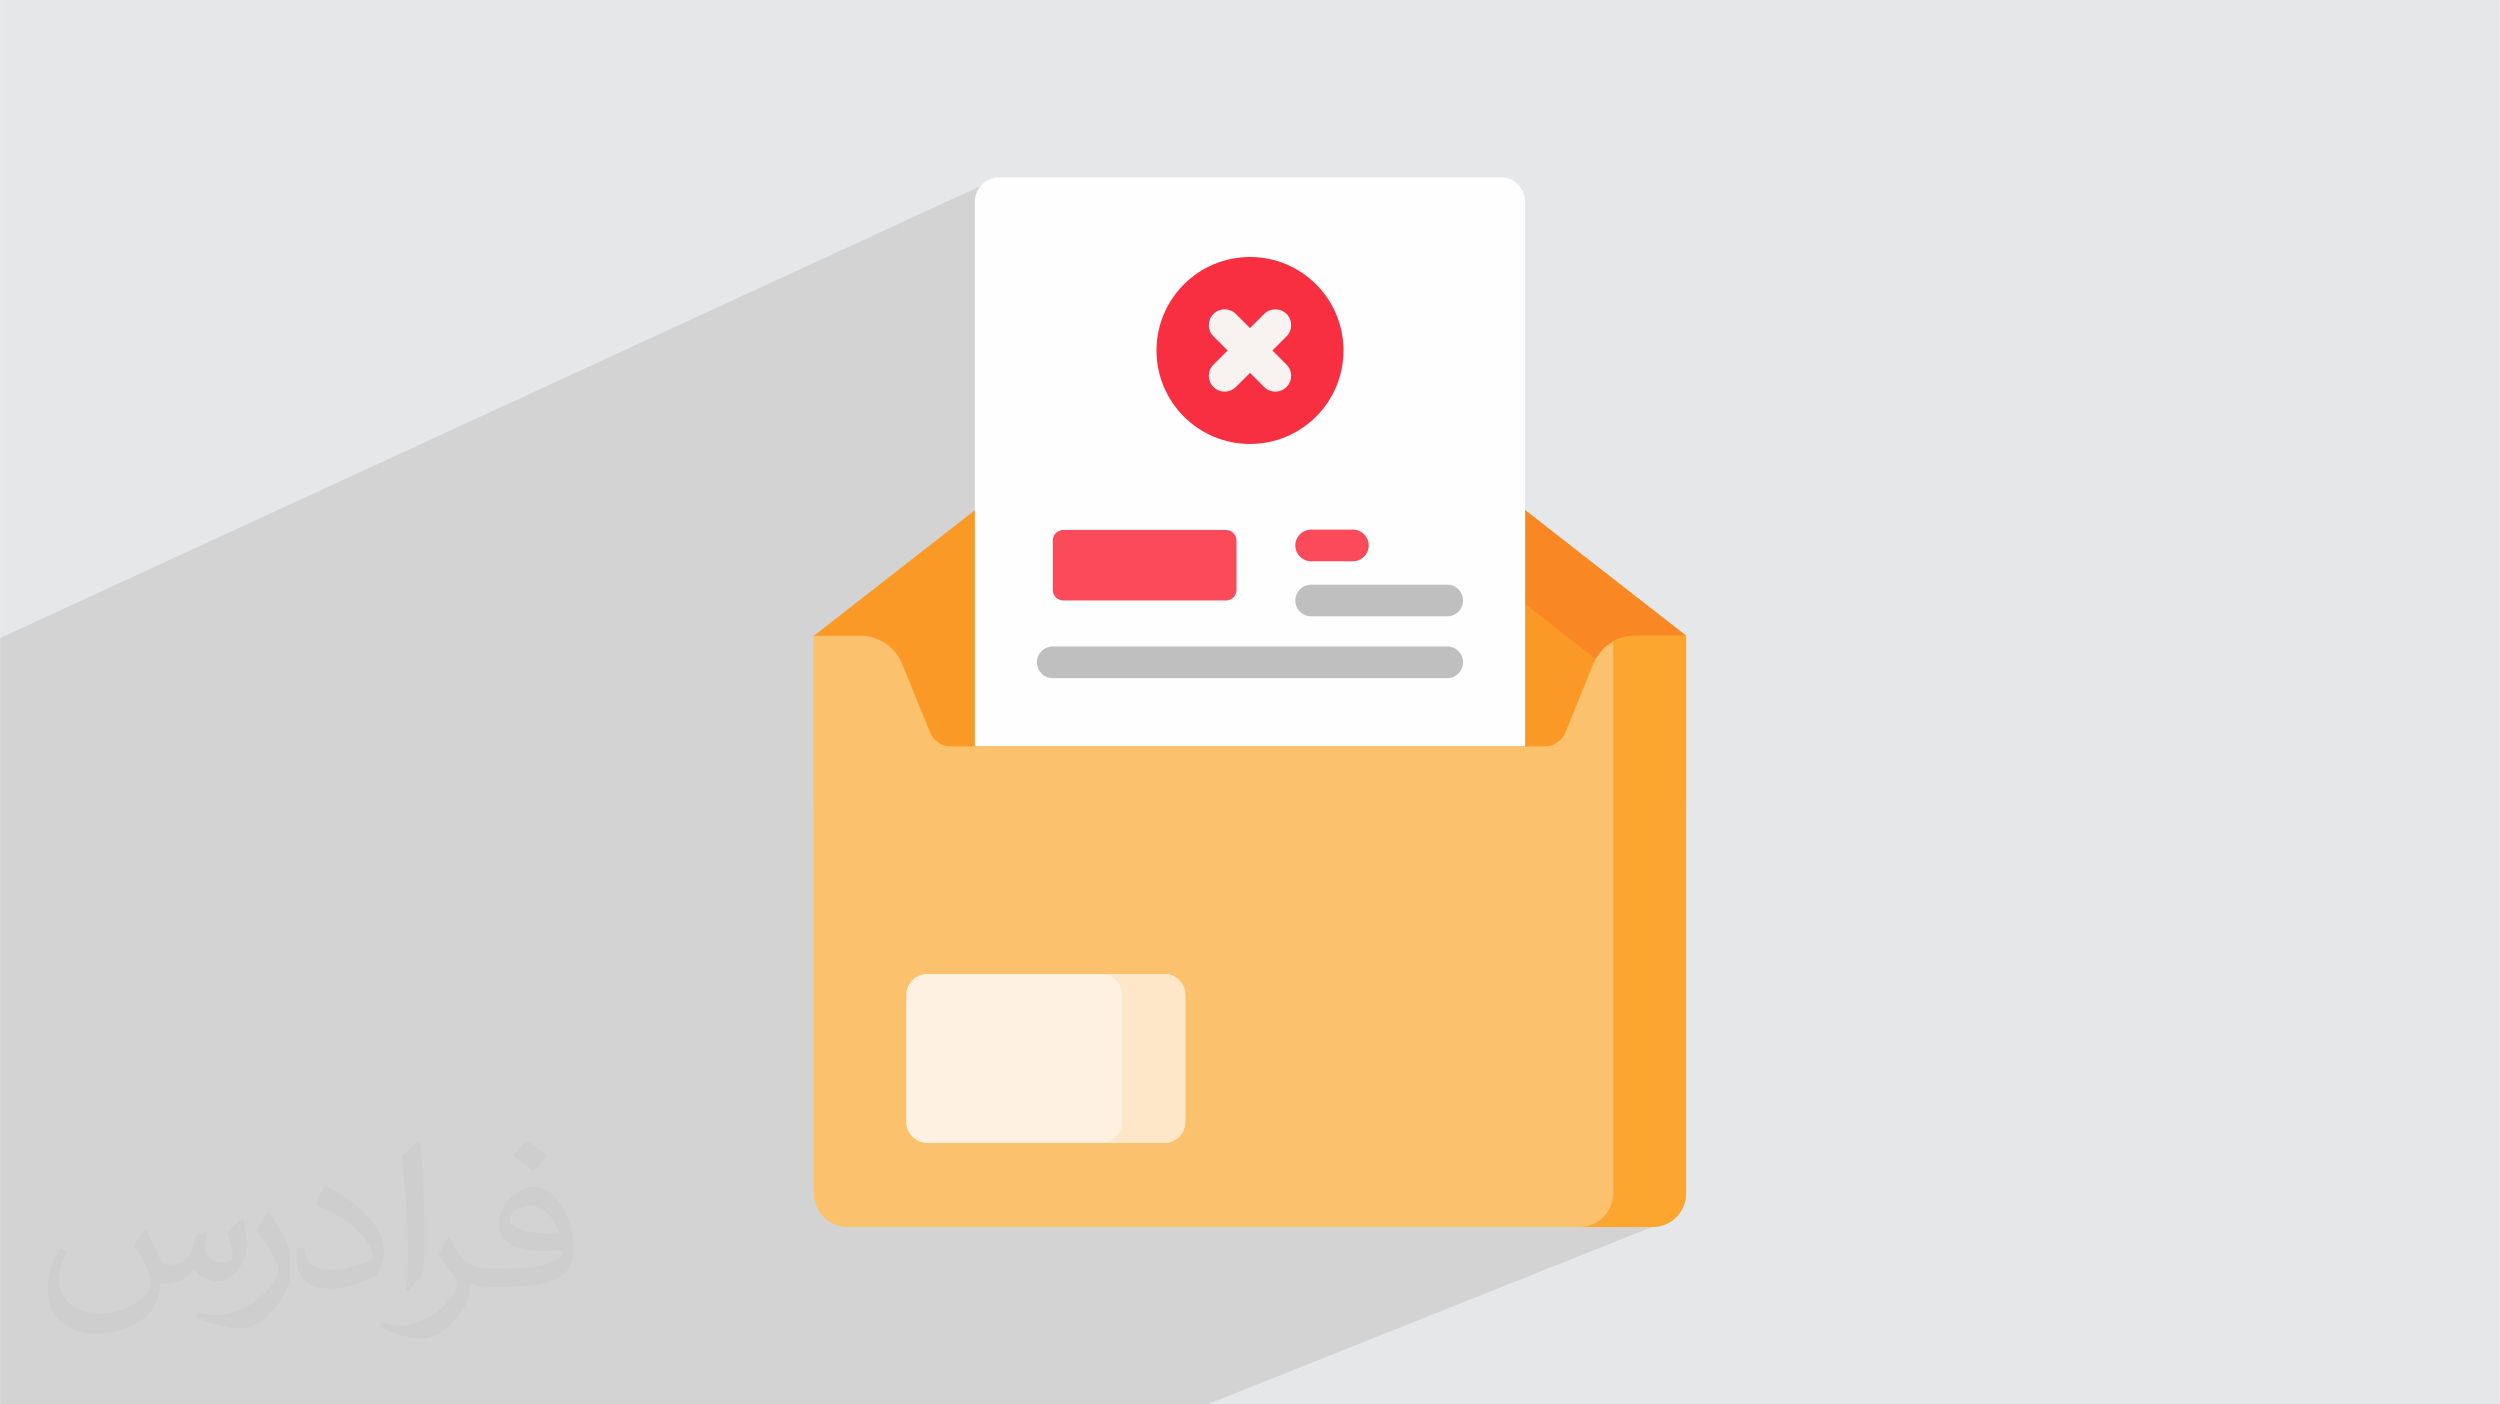
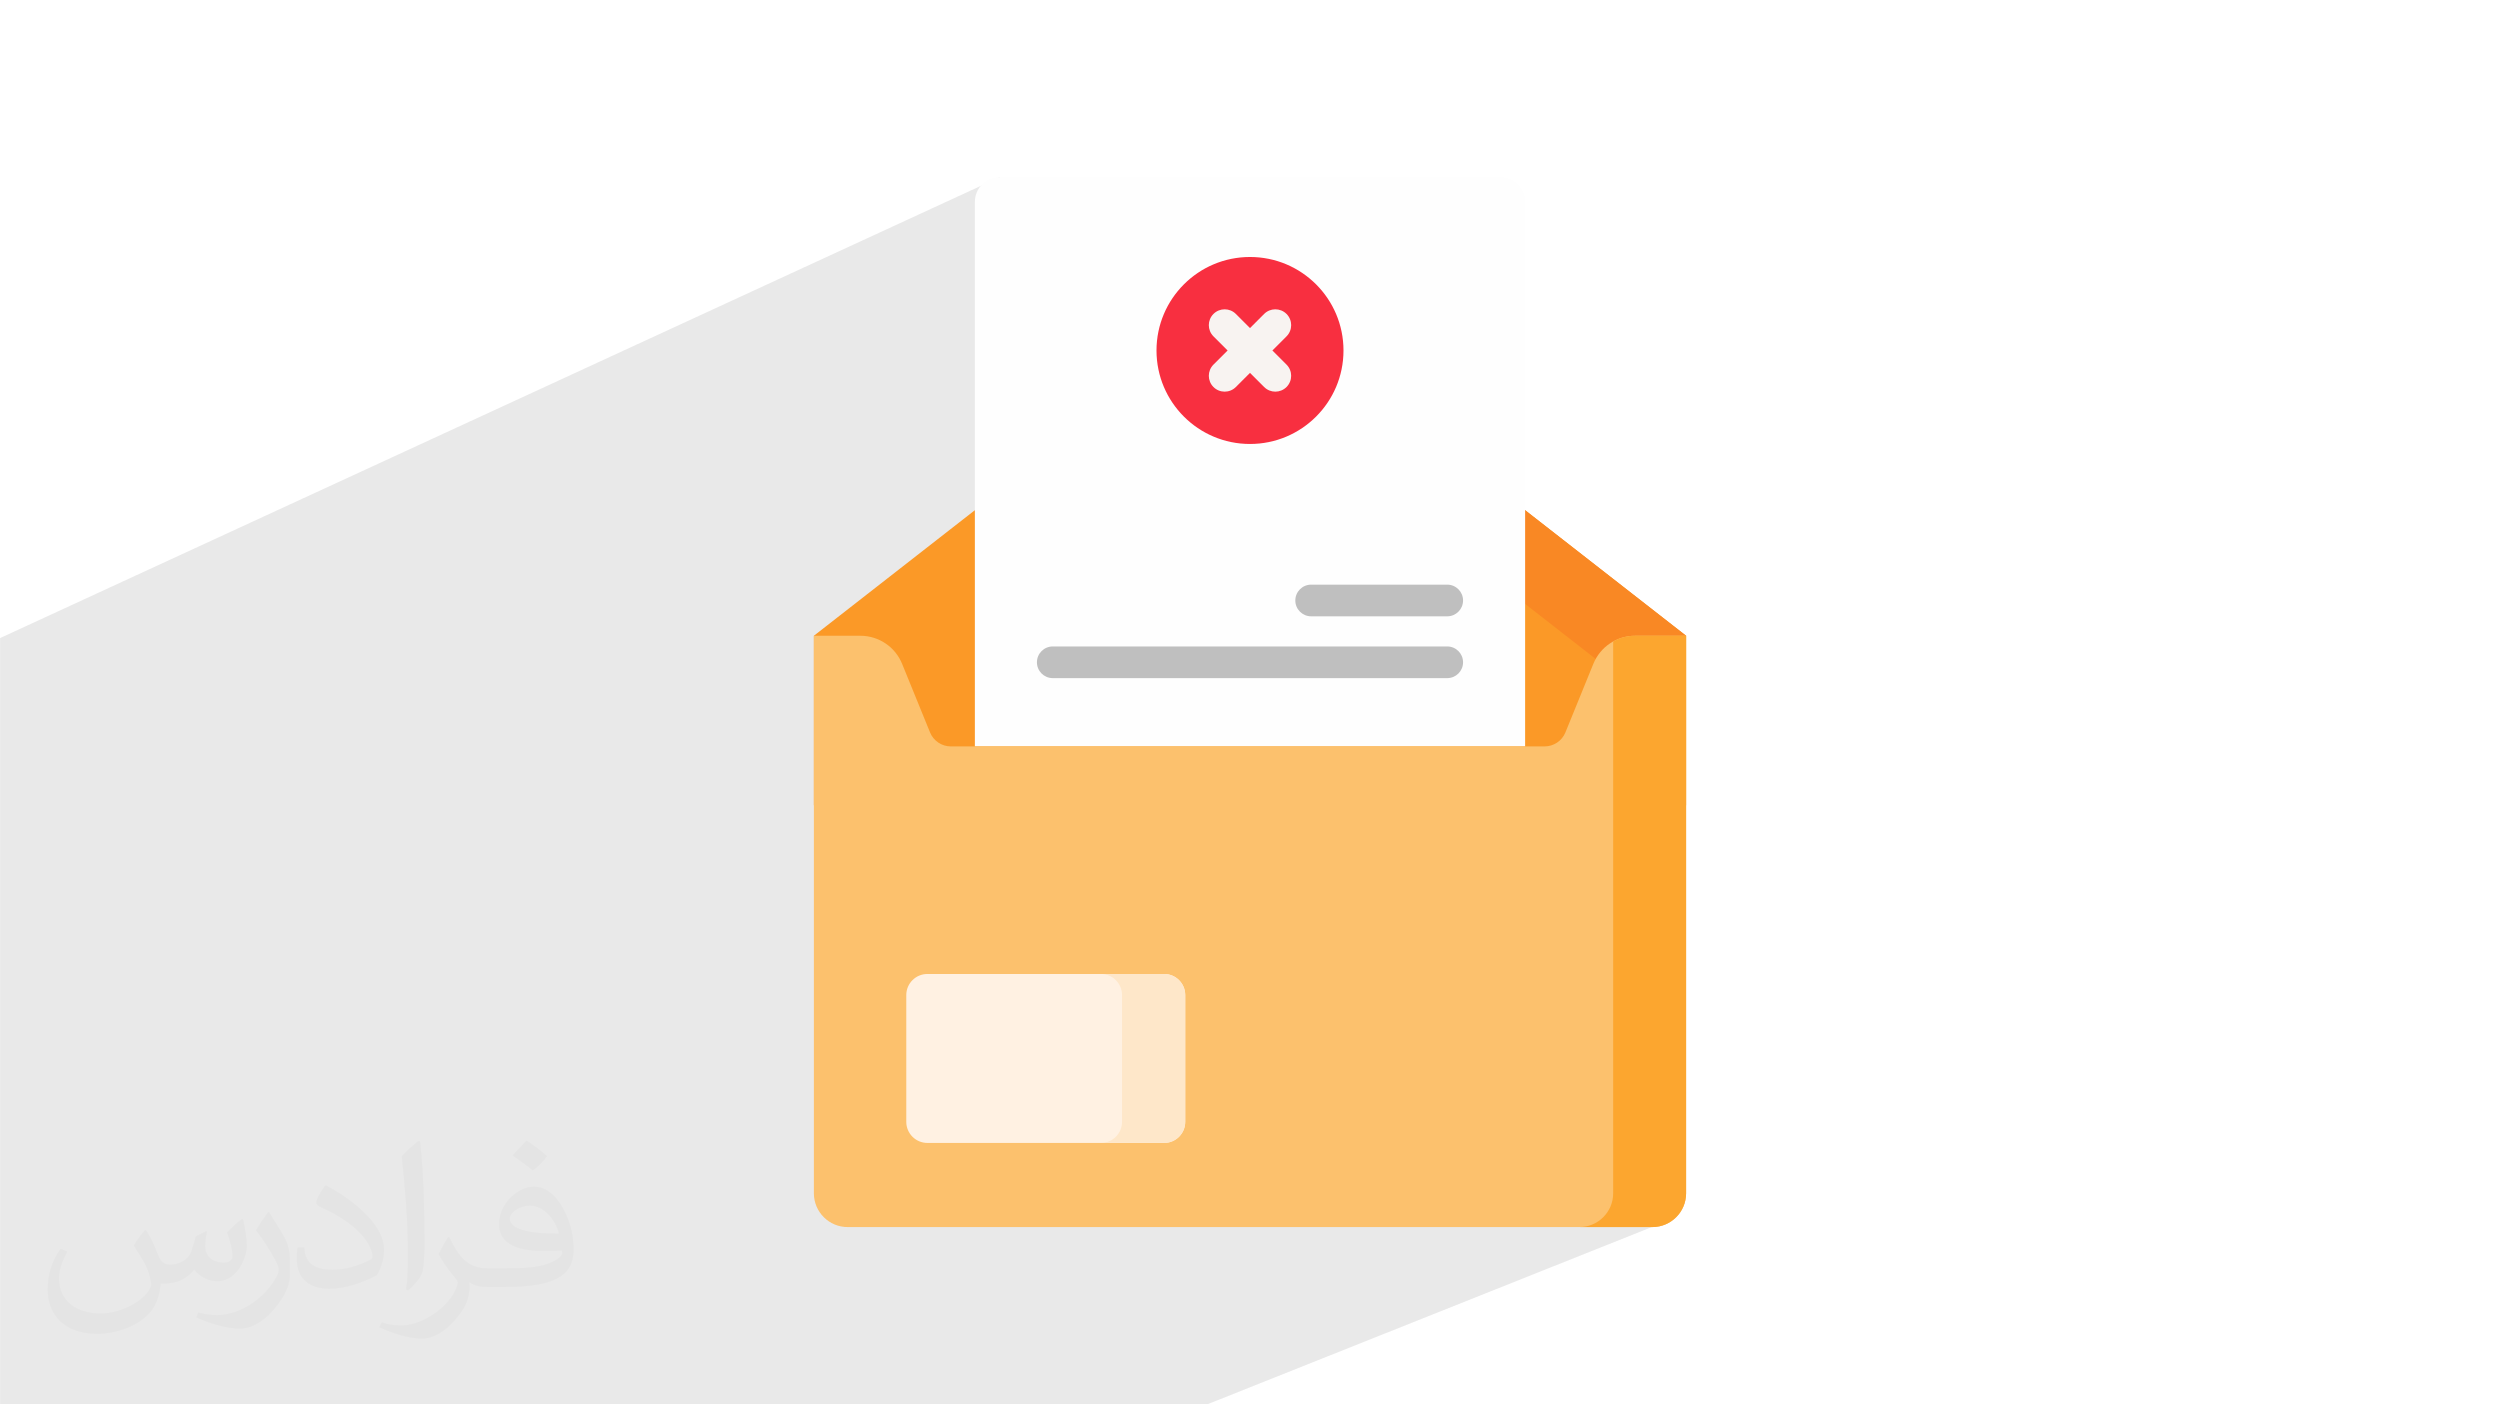
<svg xmlns="http://www.w3.org/2000/svg" xml:space="preserve" width="3.708in" height="2.083in" version="1.0" style="shape-rendering:geometricPrecision; text-rendering:geometricPrecision; image-rendering:optimizeQuality; fill-rule:evenodd; clip-rule:evenodd" viewBox="0 0 3702.73 2080.18">
  <defs>
    <style type="text/css">
   
    .fil0 {fill:#E6E7E8}
    .fil5 {fill:#FEFEFE;fill-rule:nonzero}
    .fil11 {fill:#BFBFBF;fill-rule:nonzero}
    .fil8 {fill:#F82F40;fill-rule:nonzero}
    .fil9 {fill:#F8F3F1;fill-rule:nonzero}
    .fil4 {fill:#F98824;fill-rule:nonzero}
    .fil10 {fill:#FB4A59;fill-rule:nonzero}
    .fil3 {fill:#FB9927;fill-rule:nonzero}
    .fil7 {fill:#FCA62F;fill-rule:nonzero}
    .fil6 {fill:#FCC16D;fill-rule:nonzero}
    .fil13 {fill:#FEE7C9;fill-rule:nonzero}
    .fil12 {fill:#FFF1E2;fill-rule:nonzero}
    .fil2 {fill:#373435;fill-opacity:0.031}
    .fil1 {fill:#2B2A29;fill-opacity:0.102}
   
  </style>
  </defs>
  <g id="Layer_x0020_1">
-     <polygon class="fil0" points="-0,0 3702.73,0 3702.73,2080.18 -0,2080.18 " />
    <polygon class="fil1" points="2155.46,1469.6 2482.29,1803.25 1787.88,2080.18 -0,2080.18 -0,945.1 1480.17,262.63 " />
    <path class="fil2" d="M215.96 1821.93c7.07,10.71 11.65,21.01 16.13,32.45 3.33,6.66 5.09,18.93 20.7,18.93 4.57,0 11.13,-1.35 16.95,-4.57 6.55,-3.44 11.54,-8.64 14.15,-16.53l6.24 -21.01 15.19 -7.49 1.04 1.04c-2.08,7.91 -2.59,15.5 -2.59,21.43 0,17.57 15.19,24.23 27.25,24.23 7.07,0 13.42,-3.44 13.42,-9.89 0,-8.32 -3.53,-22.47 -8.12,-35.16 7.07,-7.07 14.15,-14.15 22.26,-19.87l1.25 0.63c3.53,14.98 5.51,29.75 5.51,39.63 0,9.67 -4.27,20.39 -7.8,27.36 -7.28,13.73 -20.18,24.65 -35.78,24.65 -11.85,0 -25.06,-5.93 -34.12,-16.95l-0.52 0c-8.53,10.61 -21.74,20.18 -42.86,20.18l-6.55 0c-1.04,13.94 -4.05,23.81 -8.64,32.66 -12.58,24.54 -49.92,41.92 -85.08,41.92 -48.89,0 -73.43,-28.19 -73.43,-65.73 0,-23.19 7.59,-44.72 19.24,-60.01l9.56 3.95c-7.28,13.94 -12.17,27.04 -12.17,39.94 0,35.16 28.61,51.9 61.58,51.9 30.58,0 68.44,-19.45 75.31,-42.02 -2.59,-24.65 -11.85,-36.19 -26,-58.66 4.27,-7.49 9.78,-14.98 16.64,-22.98l1.25 0 0 0 0 0 -0.01 -0.04zm563.83 -132.3c10.3,6.45 20.39,14.04 30.27,22.78 -5.51,7.8 -12.38,14.88 -20.91,21.12 -9.89,-8.01 -19.76,-14.88 -29.86,-22.16 6.86,-7.7 13.63,-15.08 20.49,-21.74l0 0 0 0 0 0 0 0 0 0 0.01 0zm5.3 96.11c-16.64,0 -30.27,10.92 -30.27,19.03 0,17.38 33.28,22.78 73.12,22.56 -4.99,-20.39 -22.47,-41.61 -42.86,-41.61l0 0.01zm-37.35 92.99c21.64,0 40.57,-0.63 55.02,-4.27 16.13,-4.05 29.75,-12.17 29.75,-17.78 0,-1.46 0,-3.22 -0.52,-4.68 -9.05,0.83 -19.45,0.83 -28.5,0.83 -29.33,0 -51.79,-6.66 -60.64,-23.09 -2.19,-4.57 -3.74,-9.67 -3.74,-15.5 0,-15.92 6.86,-31.41 18.93,-42.13 10.08,-8.84 21.22,-14.35 32.55,-14.35 20.49,0 36.81,16.44 48.26,42.34 6.24,14.15 10.5,30.47 10.5,51.07 0,13.73 -3.74,25.27 -12.27,33.8 -15.92,15.4 -45.24,21.22 -90.17,21.22l-20.39 0 0 0 -5.3 0c-11.13,0 -19.14,-1.98 -25.48,-6.86l-1.04 0c0.31,2.59 0.52,5.09 0.52,7.49 0,10.08 -3.33,22.98 -10.08,33.28 -19.97,29.64 -41.61,42.53 -60.33,42.53 -18.93,0 -42.13,-7.28 -63.03,-16.75l3.74 -7.28c6.76,2.81 16.13,4.68 29.02,4.68 33.8,0 78.21,-32.45 83.72,-64.17 -1.25,-2.59 -3.53,-6.03 -6.76,-9.67 -9.89,-11.75 -16.13,-21.53 -21.95,-31.82 4.99,-9.89 9.56,-17.78 13.83,-24.96l1.77 -0.21c14.46,29.44 27.56,46.28 56.78,46.28l4.57 0 0 0 21.22 0 0 0 0 0 0 0 0 0 0 0 0.04 0zm-146.45 31.1c2.5,-13.52 2.7,-28.7 2.7,-42.86l0 -21.01c0,-39.21 -4.99,-96.2 -9.05,-133.34 7.07,-7.59 16.95,-16.53 24.75,-22.56l2.29 0.63c5.3,46.7 6.55,100.79 6.55,150.81 0,13.11 -0.52,25.9 -1.77,35.26 -0.73,11.85 -7.59,20.8 -22.26,34.53l-3.22 -1.46zm-150.71 -61.89c0.73,18.41 9.78,32.87 41.4,32.87 19.66,0 36.3,-5.09 54.71,-13.83 3.33,-1.46 5.09,-3.44 5.09,-5.09 0,-11.54 -8.84,-26.83 -23.71,-40.77 -14.46,-13.11 -33.6,-24.65 -51.48,-32.35 -6.14,-2.59 -8.12,-5.3 -8.12,-7.91 0,-5.3 7.07,-16.44 12.9,-24.44l1.98 -0.21c20.49,10.71 43.38,26.63 60.33,44.3 15.4,16.33 24.96,32.87 24.96,50.86 0,13.31 -4.05,25.79 -10.61,37.44 -22.47,11.33 -46.39,19.97 -70.1,19.97 -28.81,0 -48.47,-13.52 -48.47,-45.24 0,-3.44 0,-8.73 1.25,-15.61l9.89 0 0 0 0 0 0 0 0 0 0 0 -0.01 0zm-52.11 -52.32l17.89 28.92c6.55,10.71 12.69,22.37 12.69,40.77l0 23.5c0,19.03 -12.17,39.42 -31.82,59.6 -15.4,13.63 -29.02,19.45 -41.61,19.45 -18.72,0 -40.15,-5.82 -64.9,-16.44l2.81 -7.28c7.8,2.08 16.84,3.84 27.98,3.84 35.58,-0.21 71.97,-26.21 88.61,-57.93 1.98,-3.64 2.7,-7.07 2.7,-9.47 0,-3.64 -1.98,-7.7 -3.53,-11.33 -9.05,-17.05 -19.14,-32.66 -30.27,-47.12 5.82,-9.16 11.65,-17.99 17.99,-26.73l1.46 0.21 0 0 0 0 0 0 0 0 0 0 -0.01 0z" />
    <g id="_1939111997648">
      <path class="fil3" d="M1205.4 941.68l615.17 -479.81c18.1,-14.12 43.49,-14.12 61.58,0l615.17 479.81 0 251.04 -1291.92 0 0 -251.04z" />
      <path class="fil4" d="M1882.15 461.86c-18.08,-14.11 -43.49,-14.11 -61.57,0l-75.9 59.19c15.36,-4.88 32.6,-2.13 45.9,8.23l615.17 479.83 91.57 -67.42 -615.17 -479.83z" />
      <path class="fil5" d="M2258.88 1105.6l-815.03 0 0 -806.64c0,-20.06 16.26,-36.33 36.32,-36.33l742.38 0c20.06,0 36.33,16.26 36.33,36.33l0 806.64z" />
      <path class="fil6" d="M2497.32 941.68l0 825.8c0,27.65 -22.41,50.07 -50.07,50.07l-1191.79 0c-27.65,0 -50.07,-22.41 -50.07,-50.07l0 -825.8 68.86 0c27.14,0 51.58,16.44 61.82,41.58l41.36 101.55c5.12,12.57 17.34,20.79 30.91,20.79l879.33 0c13.57,0 25.8,-8.22 30.91,-20.79l41.36 -101.55c10.24,-25.14 34.68,-41.58 61.82,-41.58l75.53 0z" />
      <path class="fil7" d="M2497.32 941.7l0 825.79c0,27.66 -22.43,50.06 -50.06,50.06l-108.06 0c27.65,0 50.09,-22.4 50.09,-50.06l0 -817.35c9.73,-5.44 20.87,-8.45 32.51,-8.45l75.52 0z" />
      <circle class="fil8" cx="1851.36" cy="519.13" r="138.48" />
      <path class="fil9" d="M1884.55 519.13l20.93 -20.93c9.16,-9.16 9.16,-24.02 0,-33.19 -9.16,-9.16 -24.01,-9.16 -33.19,0l-20.93 20.93 -20.93 -20.93c-9.17,-9.16 -24.02,-9.16 -33.19,0 -9.16,9.16 -9.16,24.02 0,33.19l20.94 20.93 -20.94 20.93c-9.16,9.16 -9.16,24.02 0,33.19 4.58,4.58 10.59,6.87 16.6,6.87 6,0 12.01,-2.29 16.59,-6.87l20.93 -20.94 20.93 20.93c4.58,4.58 10.59,6.88 16.59,6.88 6,0 12.01,-2.3 16.59,-6.88 9.16,-9.16 9.16,-24.02 0,-33.18l-20.93 -20.93z" />
-       <path class="fil10" d="M1815.73 889.43l-240.85 0c-8.64,0 -15.64,-7.01 -15.64,-15.65l0 -73.15c0,-8.64 7,-15.65 15.64,-15.65l240.85 0c8.64,0 15.65,7 15.65,15.65l0 73.15c0,8.64 -7.01,15.65 -15.65,15.65z" />
-       <path class="fil10" d="M2003.73 831.38l-61.78 0c-12.96,0 -23.46,-10.5 -23.46,-23.46 0,-12.96 10.5,-23.46 23.46,-23.46l61.78 0c12.96,0 23.46,10.5 23.46,23.46 0,12.96 -10.5,23.46 -23.46,23.46l0 0z" />
      <path class="fil11" d="M2143.49 912.89l-201.54 0c-12.96,0 -23.46,-10.51 -23.46,-23.46 0,-12.96 10.5,-23.46 23.46,-23.46l201.54 0c12.96,0 23.46,10.5 23.46,23.46 0,12.96 -10.5,23.46 -23.46,23.46z" />
      <path class="fil11" d="M2143.49 1004.44l-584.26 0c-12.96,0 -23.46,-10.51 -23.46,-23.46 0,-12.96 10.51,-23.46 23.46,-23.46l584.26 0c12.96,0 23.46,10.5 23.46,23.46 0,12.96 -10.5,23.46 -23.46,23.46l0 0z" />
      <path class="fil12" d="M1724.16 1692.91l-350.62 0c-17.28,0 -31.29,-14.01 -31.29,-31.29l0 -187.69c0,-17.28 14.01,-31.29 31.29,-31.29l350.62 0c17.28,0 31.29,14.01 31.29,31.29l0 187.69c0,17.28 -14.01,31.29 -31.28,31.29l0 0z" />
      <path class="fil13" d="M1755.44 1473.93l0 187.68c0,17.27 -14.01,31.29 -31.29,31.29l-93.61 0c17.3,0 31.29,-14.01 31.29,-31.29l0 -187.68c0,-17.27 -13.99,-31.29 -31.29,-31.29l93.61 0c17.27,0 31.29,14.02 31.29,31.29l0 0z" />
    </g>
  </g>
</svg>